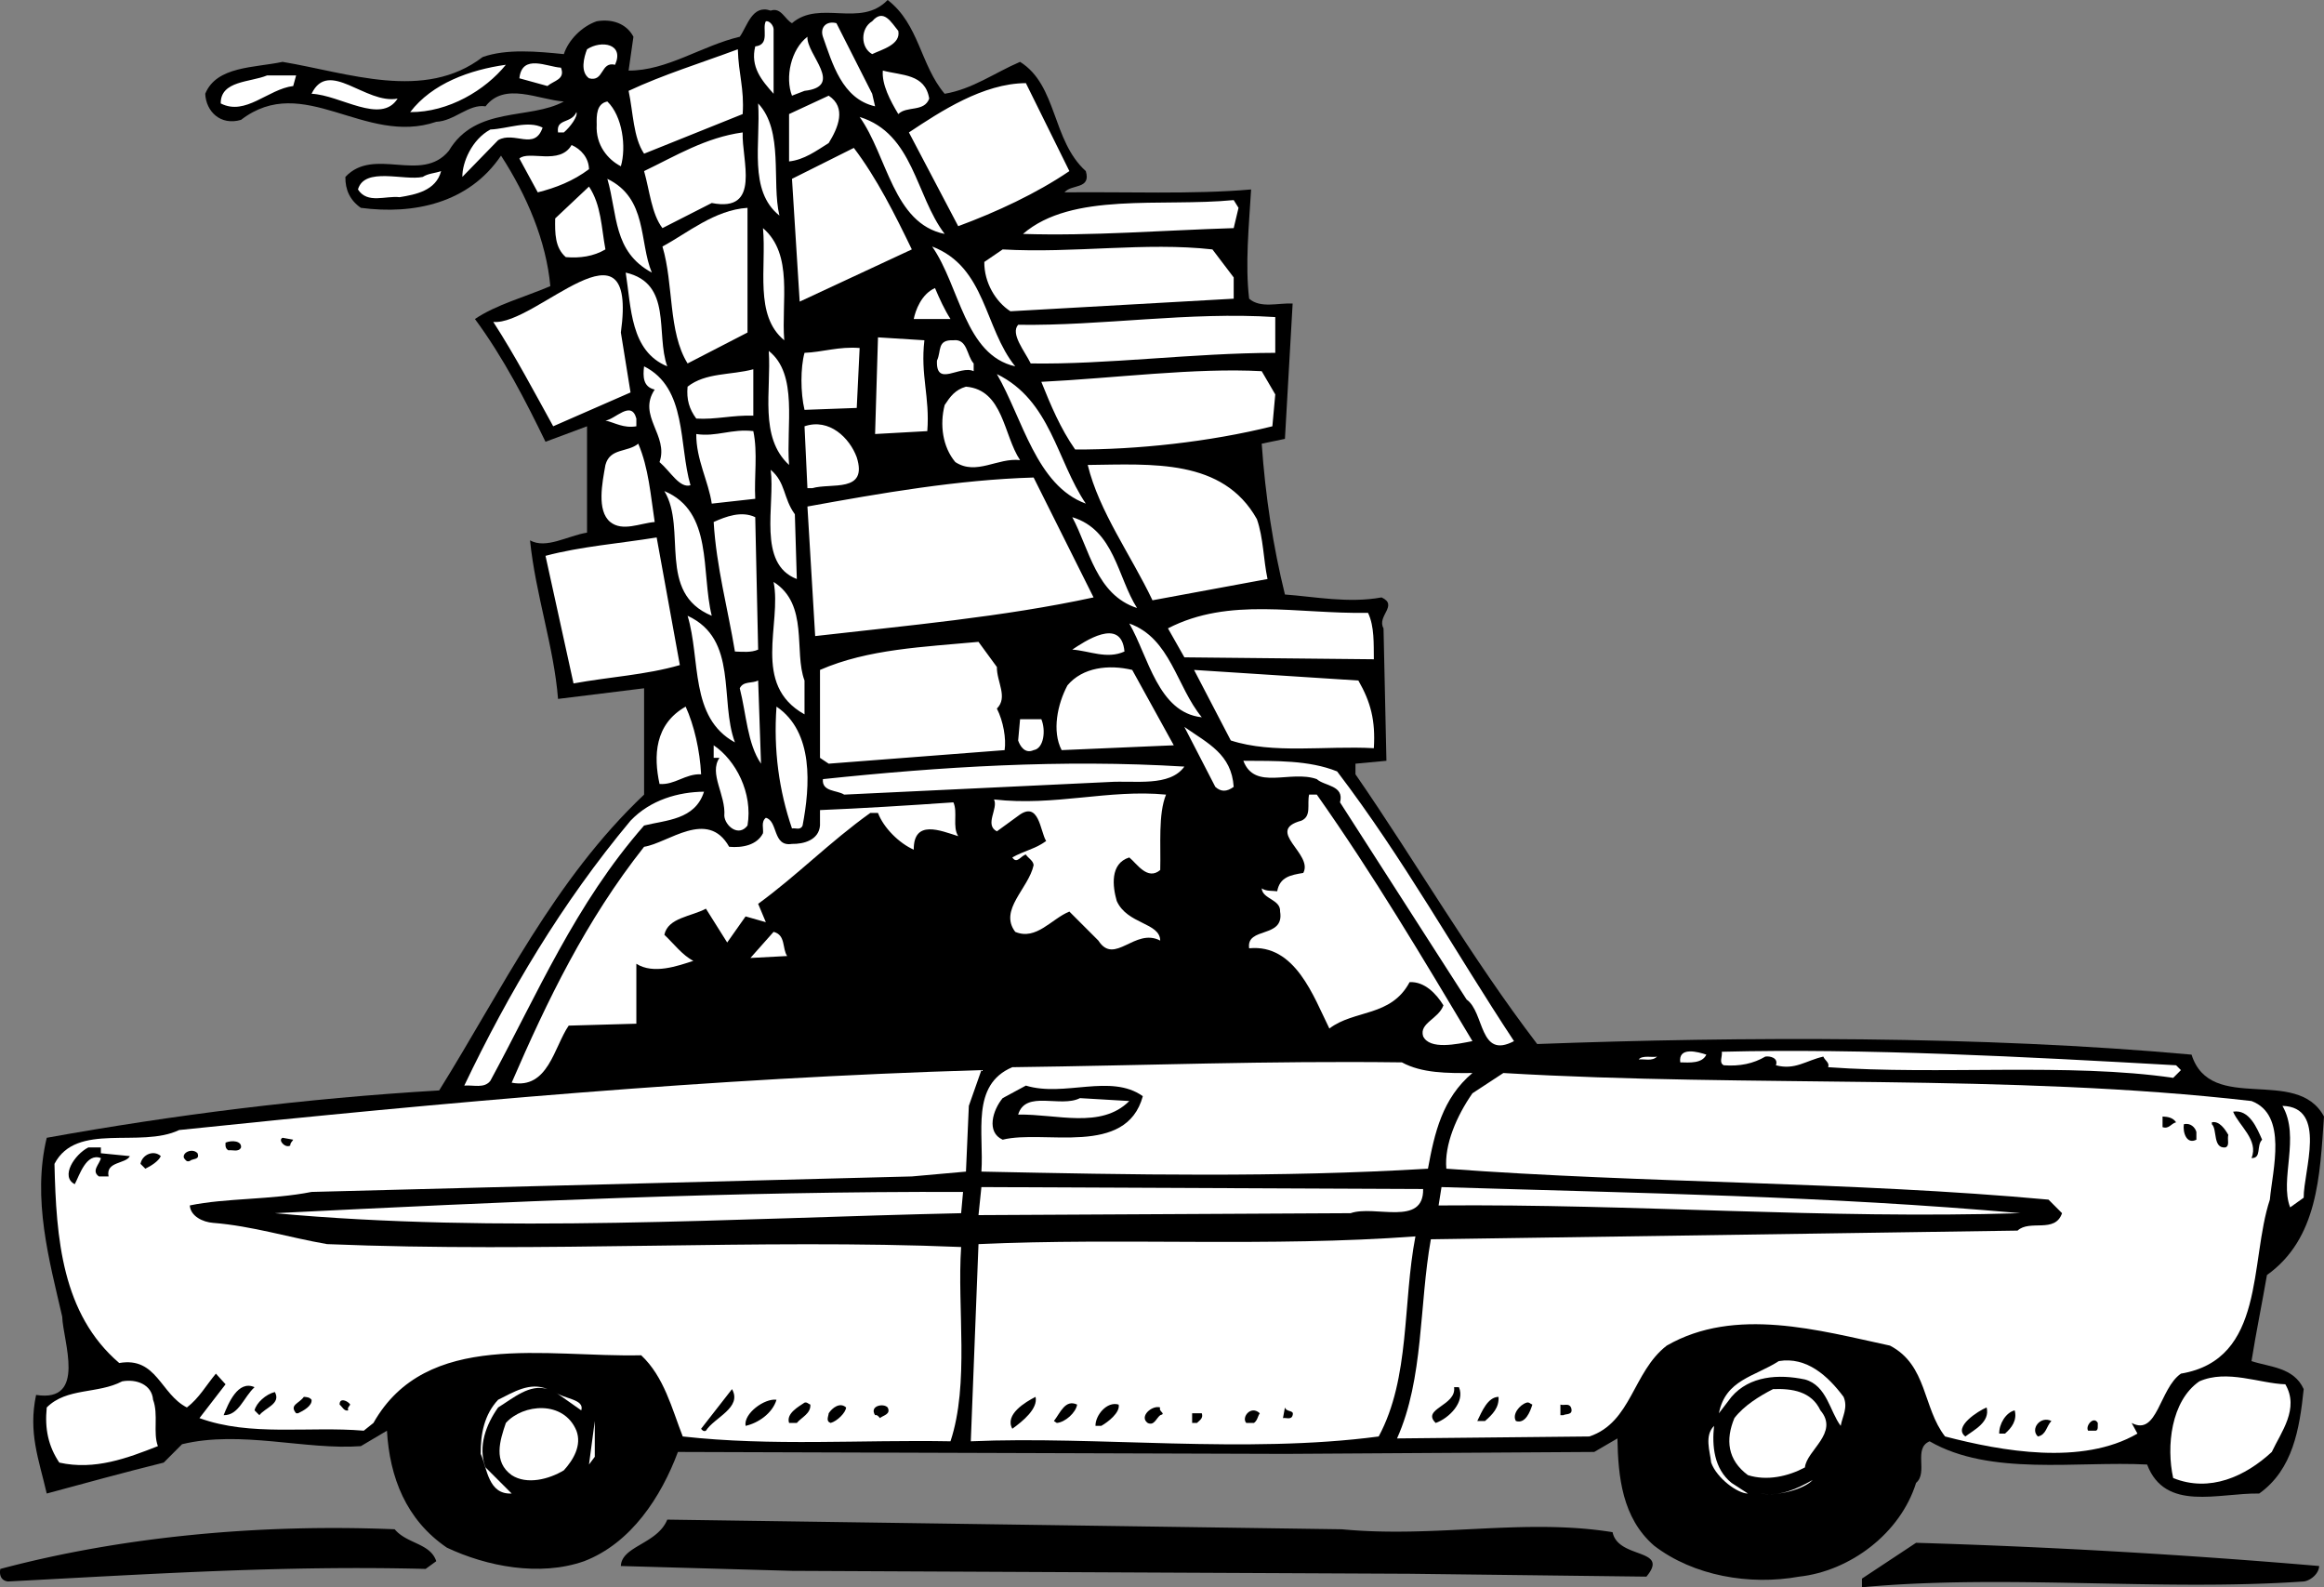
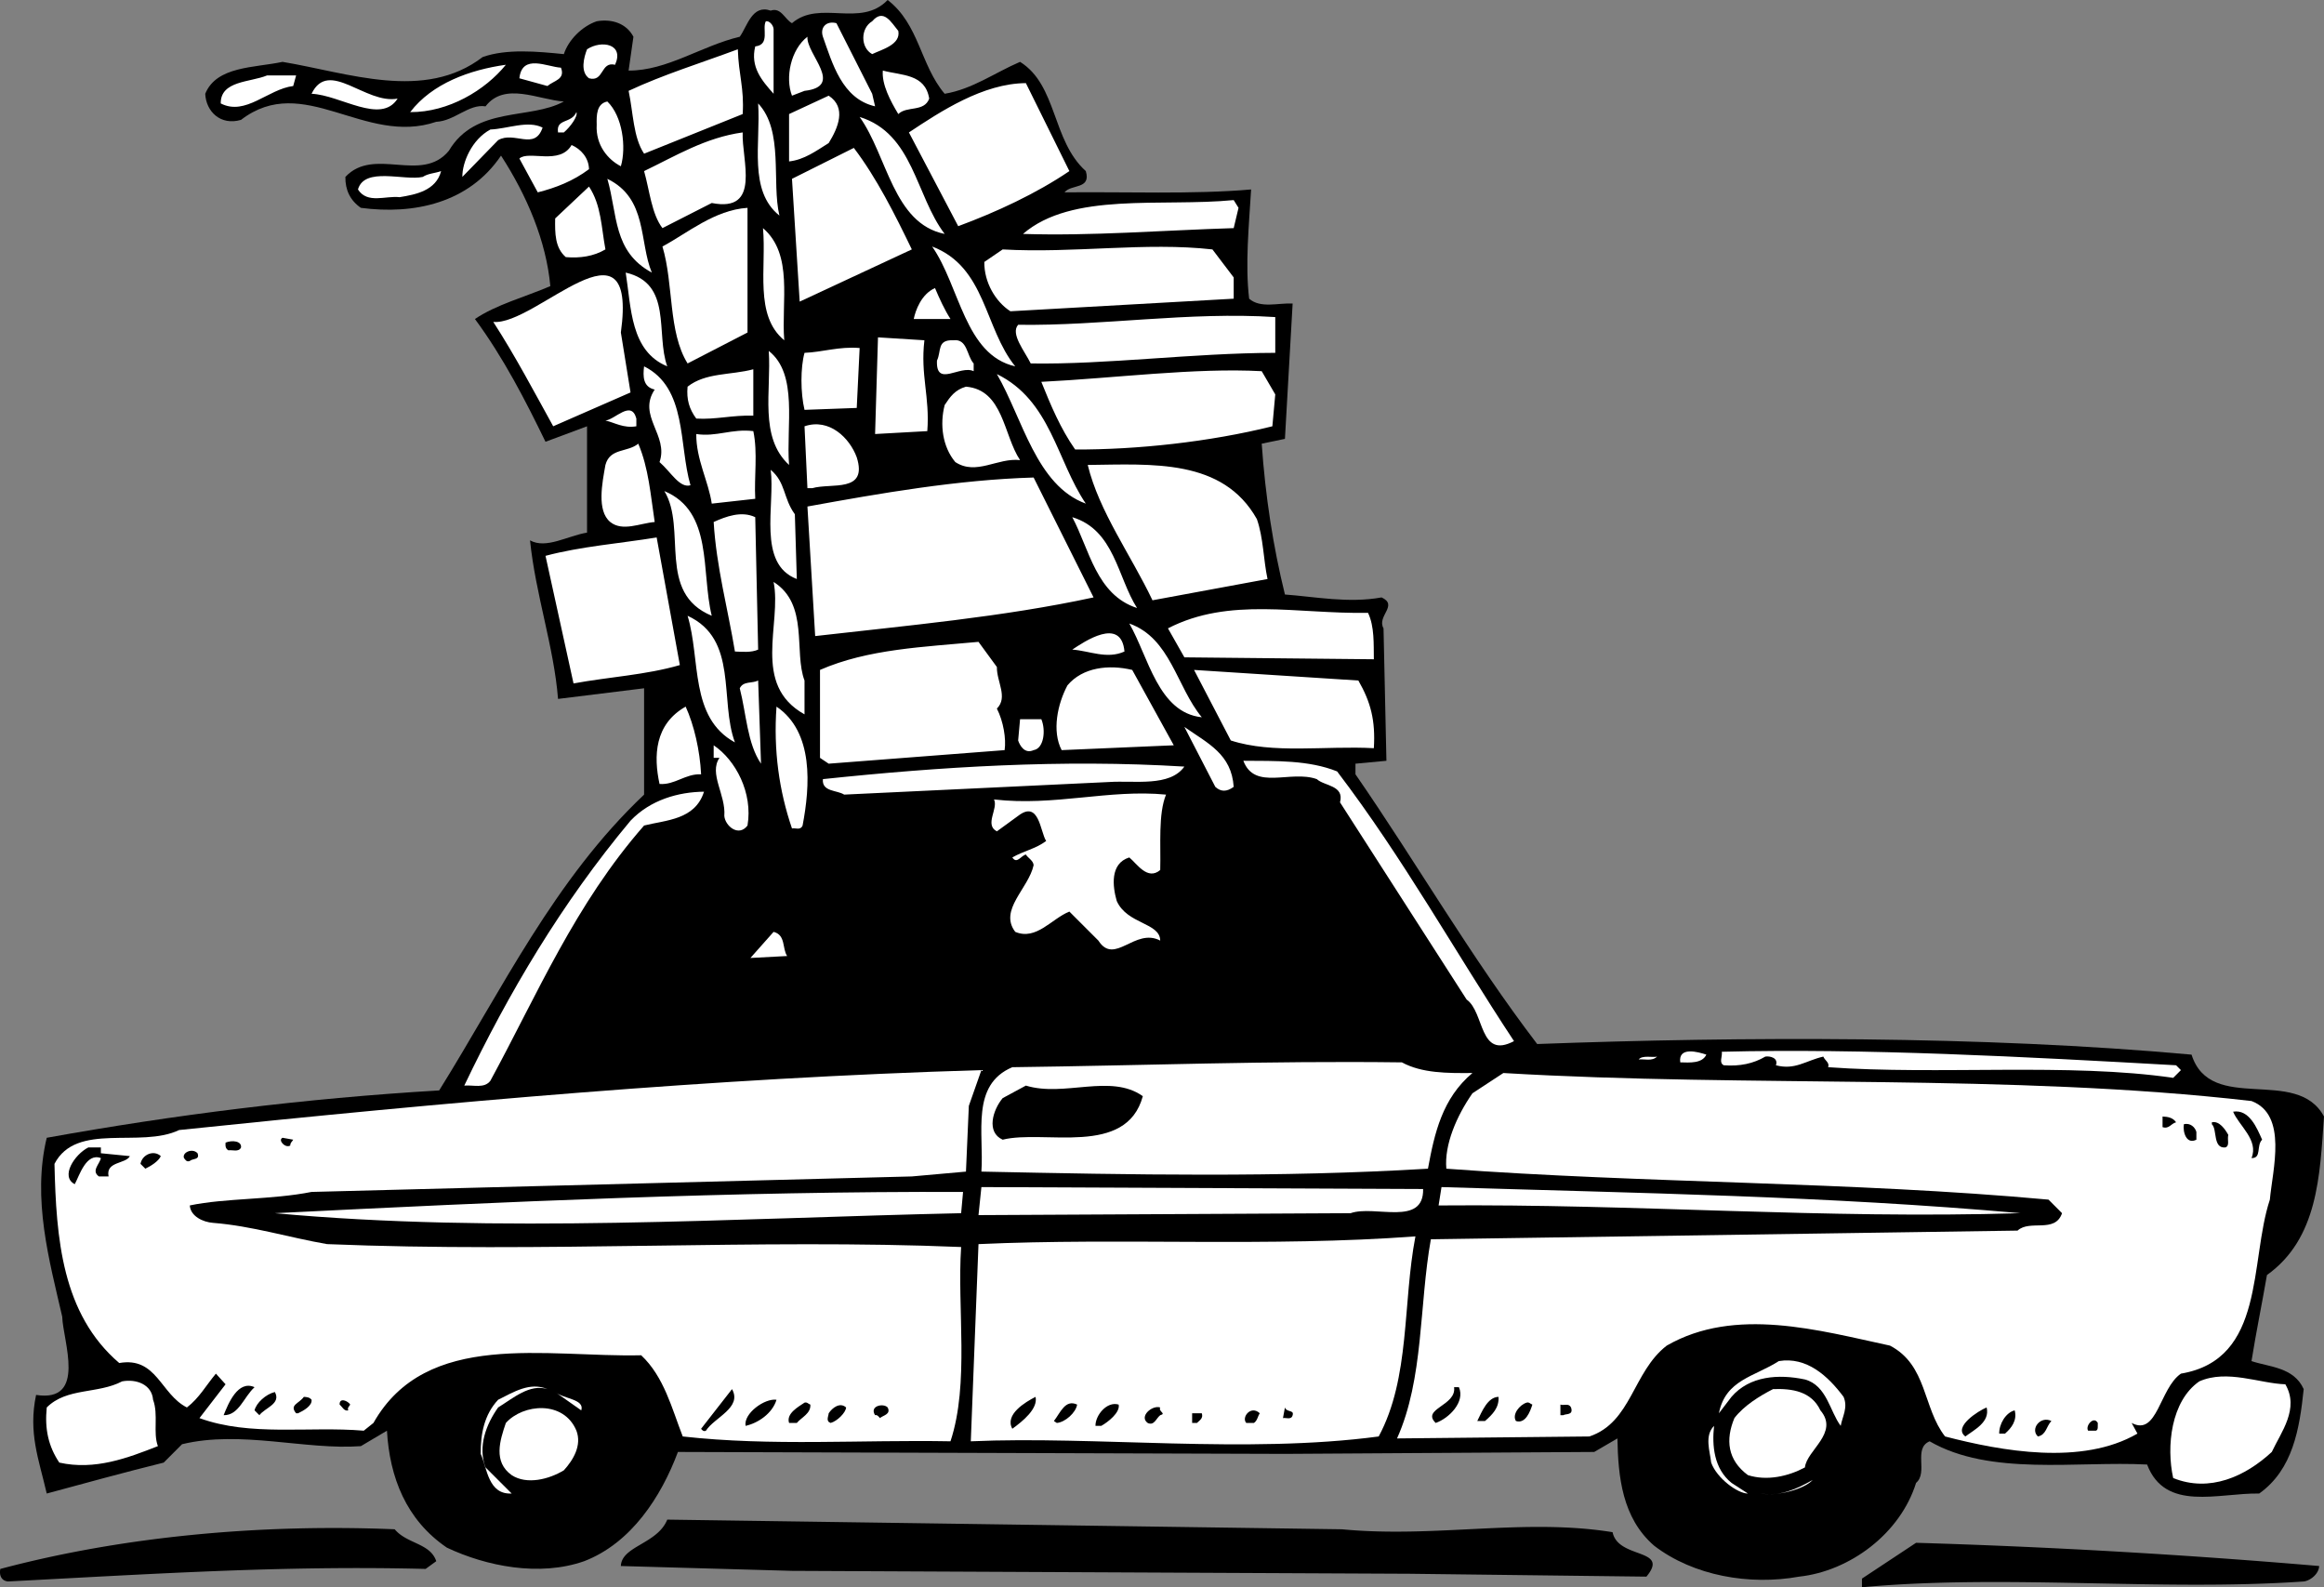
<svg xmlns="http://www.w3.org/2000/svg" width="240.437" height="164.199">
  <rect width="100%" height="100%" fill="#808080" stroke="none" />
  <path d="M97.734 9.7c2.875-.477 5.176-2.177 7.8-3.302 3.876 2.426 3.278 8.125 6.802 11.301.574 1.926-1.524 1.324-2.2 2.2 6.075-.075 13.375.226 19.301-.301-.226 3.828-.625 7.726-.203 11.3 1.176 1.028 2.977.426 4.5.5l-.797 14-2.402.5c.375 5.426 1.176 10.625 2.402 15.602 3.074.223 6.574.926 10 .3 1.774.825-.527 1.923.2 3.2l.3 13.7-3.203.3v1.098c6.375 9.226 11.875 18.828 18.8 27.902 21.075-.777 46.075-.875 67.7 1.098 1.977 6.226 10.875 1.125 13.703 6.402-.426 6.125-.625 12.625-5.902 16.398-.524 3.028-1.125 5.926-1.598 8.903 1.875.625 4.375.625 5.399 2.898-.426 4.125-1.125 8.324-4.602 10.801-4.223-.074-9.723 1.926-11.598-3-7.324-.375-16.226 1.223-22.5-2.402-1.726.726-.125 3.226-1.402 4.3-1.625 5.227-6.824 9.125-12.098 9.7-5.125.925-10.925-.075-15-3.2-3.324-2.875-3.726-7.175-3.8-11.097l-2.399 1.398-32 .2-62.8-.2c-1.727 4.625-4.825 9.426-9.7 11.301-4.625 1.625-10.125.523-14.203-1.402-4.223-2.875-5.922-7.274-6.2-12.098l-2.698 1.598c-5.727.425-12.426-1.672-18.5-.2l-1.899 1.903c-4.125 1.023-8.125 2.125-12.101 3.199-.825-3.574-1.926-6.277-1.102-10.2 5.277.825 2.777-5.577 2.703-8.1-1.328-5.774-3.125-12.177-1.601-18.5 13.175-2.376 26.675-4.075 40.601-4.9 6.473-10.374 11.875-21.777 21.2-30.6v-11l-8.903 1.1c-.422-5.374-2.324-10.777-2.898-16.402 1.675.926 3.875-.472 5.898-.8v-11l-4.297 1.601c-2.027-4.176-4.328-8.676-7.3-12.699 2.175-1.477 5.175-2.277 7.8-3.402-.426-4.672-2.426-9.375-5.101-13.5-3.325 4.925-9.024 6.125-14.5 5.402-1.125-.777-1.625-1.875-1.602-3.2 2.977-3.175 7.875.723 10.703-2.702 2.774-4.672 8.375-3.172 11.899-5.098-2.625-.176-6.125-2.074-8.102.5-1.723-.277-3.223 1.523-5.098 1.598-7.425 2.527-13.726-5.172-20.199-.2-2.125.625-3.625-.875-3.703-2.699 1.176-2.875 5.078-2.676 8-3.3 6.777 1.124 14.676 4.124 20.703-.5 2.473-.876 5.672-.575 8.399-.301.476-1.473 1.875-2.875 3.398-3.399 1.578-.273 3.078.227 3.8 1.602l-.5 3.5c3.977.023 7.575-2.578 11.5-3.5.778-1.078 1.278-3.375 3.2-2.703 1.078-.375 1.477.925 2.203 1.3 2.875-2.472 7.074.528 9.899-2.398 3.273 2.523 3.375 6.723 5.898 9.7" />
  <path fill="#fff" d="M92.937 3.2c.274 1.425-1.726 1.925-2.703 2.398-1.223-.672-1.223-2.672 0-3.399 1.176-1.375 1.977.125 2.703 1M80.035 3v6.7c-1.223-1.376-2.426-2.774-1.899-4.9 1.575-.175.676-1.874 1.098-2.6.375-.075.777.425.8.8m10.2 6.7.3 1.3c-3.425-.777-4.425-4.477-5.398-7.2-.324-.976.375-1.675 1.399-1.402L90.234 9.7m-7-.302-1.297.5c-.726-1.875-.125-4.773 1.598-6.097-.125 1.824 3.875 5.125-.301 5.597M63.636 6.7c-1.527-.376-1.125 1.823-2.699 1.398-.926-.672-.527-2.172-.203-3 1.477-.973 3.875-.575 2.902 1.601m13.2 5.101-10.2 4.098c-1.125-1.675-1.125-4.273-1.601-6.5 3.574-1.675 7.476-2.875 11.3-4.3.075 2.625.676 4.027.5 6.703M58.035 7c.476 1.223-.723 1.324-1.399 1.898l-2.902-.8c.277-2.575 2.875-1.172 4.3-1.098m-15.597 4.598c2.274-2.973 6.172-4.375 9.899-4.899-2.125 2.625-5.926 4.926-9.899 4.899M96.136 10.2c-.527 1.425-2.324.726-3.199 1.6-.828-1.374-1.726-3.077-1.601-4.5 1.976.524 4.375.325 4.8 2.9m-65.8-1.302c-2.625.325-4.926 3.125-7.5 1.801-.024-2.375 3.074-2.176 4.8-2.898h3l-.3 1.097m10.8 1.302c-1.726 2.726-5.925-.376-8.902-.5 1.777-3.677 5.578 1.124 8.902.5m69.5 7.5c-3.425 2.323-7.527 4.226-11.5 5.698L94.035 13.7c3.277-2.176 7.676-5.074 12.101-5.101l4.5 9.101m-24.902-2.9c-1.324.825-2.523 1.723-4.098 1.9v-4.9l4.098-1.902c1.875 1.227.977 3.325 0 4.903m-21.5 2.399c-1.324-.677-2.625-2.177-2.5-4.302-.023-.972-.023-2.175 1.102-2.398 1.574 1.523 1.976 4.723 1.398 6.7m16.402 5.1c-3.226-2.577-1.925-7.476-2.199-11.6 2.672 2.823 1.375 8.124 2.2 11.6m-22.301-8.6h-.602c-.223-1.477 1.375-.876 1.902-2.102.176.425-.625 1.527-1.3 2.101M97.734 24.2c-5.324-1.075-5.922-8.075-8.797-12.102 5.574 1.726 5.774 8.125 8.797 12.101M56.136 13.2c-.824 2.425-2.925.323-4.601 1.3l-3.7 3.8c-.023-1.476.977-3.874 2.899-4.902 1.777-.074 3.875-.972 5.402-.199m20.7.501c-.125 2.823 1.976 8.323-3.2 7.3l-5.101 2.598c-1.125-1.473-1.324-3.875-1.899-5.899 3.274-1.574 6.375-3.476 10.2-4M60.937 17.5c-1.625 1.223-3.426 1.926-5.3 2.398l-1.903-3.5c.977-.875 4.176.727 5.402-1.398.973.426 1.774 1.324 1.801 2.5m33.399 8.3-11.602 5.4-.797-12.7 6.399-3.2c2.375 3.126 4.273 6.923 6 10.5m-48.7-8.1c-.527 2.023-2.625 2.425-4.3 2.698-1.426-.175-3.325.727-4.301-.8.676-2.375 4.777-.875 6.699-1.297.578-.375 1.277-.375 1.902-.602M67.437 28.2c-4.027-2.177-3.527-5.977-4.601-9.7 4.175 2.023 3.273 6.523 4.601 9.7m-4.801-2.4c-1.226.723-2.625.923-4.101.798-1.125-.973-1.125-2.473-1.098-4l3.5-3.297c1.274 1.922 1.274 4.222 1.7 6.5m65.499-4.301-.5 2.098c-7.324.226-14.726.828-21.8.601 5.074-4.375 14.273-2.773 21.8-3.5l.5.801" />
  <path fill="#fff" d="m77.336 34.398-6.2 3.2c-2.027-3.274-1.425-8.172-2.601-12.098 2.574-1.375 5.375-3.777 8.8-4v12.898m3.801.802c-3.125-2.575-1.824-7.477-2.199-11.602 3.172 2.726 1.875 7.625 2.2 11.601m46.499-6.499v2.198L104.535 32.2c-1.524-.976-2.723-2.976-2.7-5.101l1.899-1.297c7.375.422 14.777-.778 21.703 0l2.2 2.898m-22.602 9.198c-5.223-1.175-5.723-8.273-8.598-12.398 5.574 2.125 5.375 8.426 8.598 12.398m-36 0c-3.824-1.574-3.723-6.074-4.301-9.699 4.875 1.125 3.078 6.324 4.3 9.7" />
  <path fill="#fff" d="m64.234 34.398 1 6.2-8 3.5c-1.922-3.473-3.922-7.274-6.2-10.797 4.376.422 14.977-11.778 13.2 1.097M98.336 33h-3.801c.176-.875.777-2.574 2.199-3.2.477 1.126.977 2.223 1.602 3.2m33.601 3.5c-8.625.023-17.426 1.223-25.3 1.098-.626-1.274-2.126-3.075-1.301-4 8.675.125 17.675-1.375 26.601-.797V36.5m-36.301-1.3c-.425 3.624.575 5.823.301 9.398l-5.402.3.3-10 4.801.301m5.098 2.399v.8c-1.422-.675-3.922 1.727-3.797-1.097.473-.977-.027-2.176 1.7-2.102 1.472-.176 1.374 1.625 2.097 2.399M88.636 42.2l-5.402.198c-.422-1.773-.422-4.375 0-5.898 1.875-.074 3.578-.676 5.703-.5l-.3 6.2m-7.001 5.898c-3.125-2.875-1.824-7.672-2.101-11.797 3.074 2.422 1.777 7.722 2.101 11.797M71.437 50.2c-1.125.323-2.027-1.376-3.203-2.4.977-2.777-2.324-4.777-.5-7.5-1.223-.277-1.223-1.374-1.098-2.402 4.473 2.227 3.575 8.125 4.801 12.301m6.5-7.199c-2.125-.074-3.926.426-5.902.3-.723-.976-1.024-1.976-.899-3.3 1.875-1.477 4.473-1.176 6.801-1.8V43m54-2.2-.3 3.298c-6.528 1.625-14.028 2.425-20.403 2.402-1.523-2.176-2.523-4.574-3.5-7 7.578-.375 15.875-1.477 22.8-1.102l1.403 2.403m-19.601 11.297c-5.125-1.875-6.524-8.774-9.2-13.399 5.575 2.727 6.176 8.926 9.2 13.399m-6.801-4.5c-2.324-.274-4.524 1.625-6.7.203-1.324-1.578-1.624-3.875-1.101-5.903.578-.875 1.078-1.574 2.203-1.898 3.875.324 3.875 5.023 5.598 7.598M65.836 43.3v.798c-1.325.226-2.227-.375-3.2-.598.973-.074 2.676-2.176 3.2-.2m22.8 4c1.176 3.723-2.625 2.626-4.601 3.2h-.5l-.301-6.402c2.578-.875 4.676 1.226 5.402 3.203m-10.699-2.703c.473 2.226.074 4.726.2 7l-4.5.5c-.325-2.274-1.626-4.575-1.602-7.2 2.074.325 3.676-.574 5.902-.3M67.734 54c-1.523.125-3.324 1.023-4.598 0-1.425-1.176-.824-4.074-.5-5.902.473-1.774 2.274-1.274 3.399-2.2 1.074 2.528 1.277 5.325 1.699 8.102m62.301-.3c.676 1.925.676 4.226 1.101 6.198l-11.902 2.2c-2.223-4.672-5.523-9.172-6.7-14 6.677-.075 13.977-.672 17.5 5.601m-47.8-.499.203 6.698c-4.125-1.574-2.226-7.675-2.703-11.3 1.578 1.328 1.277 2.925 2.5 4.601m30.902 8.601c-9.324 2.024-19.425 2.923-28.8 4l-.801-13.402c7.574-1.375 15.574-2.773 23.402-3l6.2 12.403M73.636 63.7c-5.726-2.376-2.527-8.977-4.902-12.9 5.078 2.126 3.777 8.325 4.902 12.9m4.801 3.5c-.726.323-1.625.226-2.402.198-.723-4.375-1.926-8.773-2.2-13.398 1.274-.574 2.876-1.176 4.301-.5l.301 13.7m39.199-4.302c-4.226-1.375-4.925-6.074-6.699-9.398 4.375 1.324 4.672 6.223 6.7 9.398M70.336 68.8c-3.524 1.024-7.325 1.223-11 1.9l-2.899-13.2c3.672-.977 7.672-1.277 11.5-1.902L70.336 68.8m12.898 1.598v3.5c-5.523-3.074-2.324-9.375-3.2-13.699 3.677 2.324 2.075 7.227 3.2 10.2m58.301-7.001c.676 1.426.574 3.227.601 4.801L122.535 68l-1.7-3c6.376-3.277 13.274-1.477 20.7-1.602M76.035 76.8c-4.723-2.577-3.524-8.577-4.899-13.1 5.274 2.425 3.274 8.726 4.899 13.1m48.301-2.6c-4.524-.477-5.524-6.274-7.5-9.7 4.273 1.523 4.875 6.523 7.5 9.7m-8-6.802c-1.825.825-3.625-.074-5.399-.199 1.172-.773 5.074-3.476 5.399.2M103.136 69c-.027 1.523 1.176 3.125 0 4.3.676 1.325.973 3.126.801 4.298L85.734 79l-.898-.602v-9.097c4.976-2.176 10.773-2.375 16.398-2.903L103.136 69m18.301 8.098-11.601.5c-1.024-1.973-.426-4.774.601-6.7 1.574-1.875 4.274-2.175 6.7-1.597l4.3 7.797m19.098-6.7c1.277 2.227 1.777 4.125 1.601 7-5.027-.273-10.425.625-14.8-.8l-3.801-7.297 17 1.097M78.734 79c-1.422-2.074-1.523-5.176-2.2-7.8.376-.774 1.278-.477 1.903-.802L78.734 79m-6.199 1.098c-1.625-.075-2.723 1.125-4.301 1-.625-2.875-.523-6.172 2.703-8 .875 1.925 1.473 4.527 1.598 7m10.5 5.3c-.223.528-.723.227-1.098.301-1.328-3.875-1.926-8.074-1.601-12.601 3.875 2.625 3.476 8.226 2.699 12.3m24.699-11c.477 1.125.277 3.028-.797 3.2-.926.425-1.426-.473-1.601-1l.199-2.2h2.199m19.902 7c-.726.528-1.324.528-1.902 0l-3.2-6.199c2.477 1.727 4.876 2.824 5.102 6.2m-50.3 3.999c-.926 1.227-2.325.028-2.399-1 .172-2.175-1.625-4.375-.5-6h-.601v-1.3c2.273 1.527 4.074 4.925 3.5 8.3m61-5.598c6.875 9.024 12.175 18.626 18.3 27.9-3.625 1.925-3.027-2.977-4.902-4.302L138.636 83c.473-1.777-1.625-1.676-2.402-2.402-2.723-.973-6.422 1.226-7.598-1.899 3.375.024 6.774-.074 9.7 1.102m-15.801-.501c-1.524 2.126-5.125 1.423-7.801 1.598L87.336 82.2c-.727-.476-2.325-.273-2.2-1.601 12.075-1.274 24.676-2.075 37.399-1.297m-49.699 2.596c-.926 2.926-3.926 2.926-6.2 3.5-7.125 8.125-11.027 17.426-15.902 26.403-.625.824-1.723.422-2.7.5 4.575-9.578 10.075-18.875 17.2-27.403 2.078-2.175 4.977-2.972 7.602-3m47.8.302c-.824 2.023-.527 5.226-.601 7.8-1.324 1.125-2.426-.676-3.2-1.3-2.023.624-1.726 3.023-1.3 4.5 1.074 2.425 4.476 2.226 4.5 4.1-2.625-1.374-4.723 2.626-6.399 0l-3-3c-1.824.723-3.425 3.024-5.601 2.098-1.723-2.273 1.375-4.472 1.902-6.898-.027-.477-.625-.777-.8-1.102-.528.125-.926 1.028-1.403.301 1.176-.676 2.375-.875 3.5-1.699-.625-.977-.723-4.277-2.898-2.602l-2.2 1.602c-1.324-.676.176-2.375-.3-3.3 6.273.726 11.875-1.075 17.8-.5" />
-   <path fill="#fff" d="M136.234 82.2c5.875 8.323 10.977 16.925 16.102 25.5-1.625.323-4.426.925-5.102-.5-.422-1.376 1.578-1.774 2.102-3.2-.727-1.176-1.926-2.477-3.5-2.402-1.926 3.625-5.727 2.828-8.301 4.8-1.625-3.273-3.524-8.773-8.301-8.3-.324-2.274 3.676-.973 3.203-3.797.074-1.278-1.828-1.278-1.902-2.403.476.325 1.074.227 1.601.301.274-1.476 1.375-1.676 2.7-1.898 1.074-1.977-4.024-4.375-.2-5.403 1.075-.472.575-1.675.801-2.699h.797M99.136 86.5c-1.824-.574-4.625-1.777-4.601 1.398-1.524-.675-3.125-2.273-3.7-3.8h-.8c-4.223 3.027-7.524 6.425-11.598 9.402l.797 1.898-2.098-.597-1.902 2.699-2.2-3.5c-1.523.824-3.925.926-4.3 2.7.977.925 1.875 2.124 3 2.698-1.625.528-4.125 1.426-5.898.301v6.2l-7 .199c-1.524 2.226-2.125 6.625-5.899 5.902 3.672-8.477 7.672-16.777 13.7-24.402 2.472-.375 6.574-3.973 8.8 0 1.375.125 2.875-.172 3.5-1.399.074-.476-.226-1.176.297-1.601 1.277.328.676 3.027 2.703 2.703 1.172.023 2.774-.375 2.899-1.903v-1.597c4.273-.176 9.175-.477 13.8-.801.473 1.023-.125 2.523.5 3.5" />
  <path fill="#fff" d="m81.437 98.898-3.8.2 2.398-2.7c1.277.325.875 1.727 1.402 2.5M225.136 110.2l.5.5-.8.8c-10.727-1.574-24.325-.277-35.7-1.102.176-.472-.324-.675-.5-1.097-1.824.422-2.925 1.422-4.902.898.277-.773-.625-.976-1.098-.898-1.226.722-2.625 1.023-4.3.898-.524-.273-.125-.875-.2-1.398 14.575-.375 31.473.523 47 1.398m-48.601-1.101c-.426.925-1.723.828-2.7.8-.226-1.675 1.876-1.074 2.7-.8m-5.098.202c-.527.524-1.328.223-1.902.298.375-.473 1.476-.172 1.902-.297m-26.402.597c2.074 1.125 4.676 1.125 7.3 1.102-3.124 2.625-3.925 6.223-4.601 9.898-15.422.926-30.625.625-46.2.301.278-3.976-1.124-8.976 3.2-10.8 13.777-.176 26.375-.676 40.3-.5" />
  <path fill="#fff" d="m100.234 114.398-.297 6.801-5.601.5-62.102 1.602c-4.125.824-8.922.625-12.598 1.398.075 1.125 1.375 1.727 2.399 1.801 4.074.324 7.875 1.523 11.8 2.2 22.477.925 44.575-.575 65.602.3-.426 6.324.875 14.125-1.101 20.098-9.227-.172-18.524.527-27.7-.5-1.125-2.875-1.925-6.172-4.3-8.399-9.825.227-22.227-2.676-27.7 7l-1 .801c-5.726-.477-11.726.625-17-1.3l2.7-3.5-1-1.102c-1.024 1.226-1.727 2.527-3 3.5-2.727-1.375-3.125-5.274-7-4.598-5.926-5.074-6.524-12.875-6.7-20.602 2.274-4.375 8.875-1.574 12.899-3.5 27.676-2.875 55.176-5.375 83-6.199l-1.301 3.7m132.703-.501c3.774 1.426 2.172 7.125 1.899 10.2-2.125 6.425-.426 16.527-9.2 18-2.226 1.527-2.425 6.527-5.101 5.101l.601 1.102c-5.726 3.324-14.027 1.824-19.902.297-2.324-2.973-1.824-7.375-5.7-9.399-7.323-1.574-16.023-4.074-23.097 0-3.527 2.727-3.625 7.926-8 9.399l-19.902.203c2.777-6.176 2.277-13.778 3.5-20.602l60.699-.898c1.277-1.176 3.875.324 4.602-1.801l-1.399-1.402c-20.426-1.875-41.726-1.672-62.3-3.2-.227-2.472 1.074-5.472 2.699-7.8l3.199-2.098c25.676 1.523 52.476.023 77.402 2.898" />
  <path d="M118.234 113.398c-1.723 6.325-10.223 3.426-14.5 4.5-1.723-.773-1.023-3.074 0-4.3l2.402-1.297c3.973 1.222 8.774-1.278 12.098 1.097" />
-   <path fill="#fff" d="M116.836 113.898c-2.926 2.926-7.524 1.325-11.5 1.403.773-2.578 4.375-.676 6.398-1.703l5.102.3m121.5 10-1.399 1c-1.125-2.875 1.074-7.273-.8-10.5 4.675.125 2.175 6.727 2.199 9.5" />
  <path d="M234.035 117.898c-.625.625-.024 1.926-1.098 1.903.774-1.875-1.328-3.375-1.902-4.801 1.676-.277 2.476 1.723 3 2.898m-8.899-1.8c-.527.125-.726.726-1.402.5V115.5c.578.023 1.078.125 1.402.598m5.399 1.3c-.125.528.176 1.125-.301 1.301-1.324.125-.824-1.875-1.398-2.398v-.203c.773-.172 1.375.726 1.699 1.3m-3.301-.3v.8c-1.023.528-1.422-.773-1.297-1.597.672-.176 1.172.324 1.297.797m-196.898.8c-.125.227-.325.325-.301.602-.524.324-1.324-.574-.801-.8l1.102.198m-5.399.802c-.226.523-.926.226-1.3.3-.325-.176-.325-.477-.301-.8.675-.274 1.675-.177 1.601.5m-14.5.6 3 .298c-.426.828-2.527.527-2.203 2.101h-1c-.824-.574.078-1.273.203-1.898-1.527-.578-2.226 1.824-2.703 2.699-1.523-.777-.023-3.074 1.402-3.8h1.301v.6m10 0c.274.723-.527.524-.8.798-.325.125-.426-.075-.602-.297-.223-.578.875-1.078 1.402-.5m-3.801.297c-.226.527-1.027 1.027-1.601 1.3l-.5-.5c.176-.972 1.375-1.472 2.101-.8" />
  <path fill="#fff" d="M147.234 123c.078 3.926-5.023 1.625-7.5 2.5l-38.5.2.3-2.9 45.7.2m61.801 2.5c-20.524.625-39.625-.977-60.2-.8l.301-1.9c20.375.626 39.875.923 59.899 2.7m-109.598 0c-23.625.523-47.926 2.125-71 0 23.672-1.176 47.473-2.277 71.2-2.2l-.2 2.2m47 2.398c-1.328 6.926-.527 14.625-3.8 20.7-13.727 1.828-29.325-.075-42.2.5l.797-20.399c14.875-.676 30.078.324 45.203-.8m44.297 16.601c.477 1.125-.125 2.023-.297 3-1.125-1.477-1.426-4.176-3.703-4.8-2.723-.575-5.723-.376-7.598 1.8l-1.3 1.7c.675-3.477 3.675-3.774 6.199-5.4 2.875-.476 5.074 1.524 6.699 3.7m45.703-1.3c1.473 2.523-.426 4.925-1.402 7-2.723 2.523-6.426 4.226-10.2 2.698-.726-3.273-.226-7.972 2.7-10 2.875-1.273 6.277.227 8.902.301M15.836 144.8c.574 1.524-.024 3.423.5 4.798-3.125 1.226-6.524 2.527-10.2 1.703-1.125-1.676-1.527-3.477-1.3-5.703 2.074-2.075 5.273-1.375 7.8-2.7 1.473-.273 3.075.325 3.2 1.903" />
  <path d="M26.336 143.5c-1.125 1.023-1.625 2.926-3.2 2.898.473-1.175 1.473-3.675 3.2-2.898" />
  <path fill="#fff" d="M56.636 143.7c-1.824-.575-3.527.925-5.101 1.898-1.223 1.726-2.125 4.027-1.301 6.203l2.703 2.699c-2.426.125-2.527-2.574-3.203-4.102-.023-2.074.375-4.074 1.8-5.597 1.575-.778 3.278-1.875 5.102-1.102" />
  <path d="M150.937 143.5c.672 1.523-1.027 3.223-2.402 3.7-1.524-1.477 2.176-1.774 1.902-3.7h.5M73.035 148c-.223.125-.426-.074-.5-.2l3.199-4.1c1.078 1.925-1.824 2.925-2.7 4.3" />
  <path fill="#fff" d="M188.336 145.898c1.976 2.325-1.426 4.125-1.602 5.903-1.723.922-3.922 1.422-5.898.797-2.125-1.575-2.325-3.672-1.399-5.899.973-1.273 2.574-2.273 4-3 1.973-.074 3.973.227 4.899 2.2" />
  <path d="M28.437 144c.672 1.223-1.027 1.625-1.601 2.398l-.5-.5c.175-.773 1.175-1.675 2.101-1.898" />
  <path fill="#fff" d="M60.136 145.898 57.437 144c.875.723 3.074.723 2.7 1.898" />
  <path d="M32.234 144.8c.078.626-.824 1.126-1.398 1.4h-.2c-.726-.876.274-.977.801-1.7.274.023.574.023.797.3m48.102 0c-.426 1.423-1.926 2.423-3.2 2.7-.226-1.277 1.973-2.875 3.2-2.7m26.8-.3c.274 1.223-1.324 2.523-2.402 3.3-.824-1.476 1.375-2.777 2.402-3.3m47.899 0c.074 1.125-.625 1.824-1.399 2.5h-.8c.476-.977 1.074-2.477 2.199-2.5m-118.801.8c-.125.223-.324.325-.2.598-.425.125-.624-.375-.898-.597-.027-.778.875-.375 1.098 0m47.602-.001c.074.923-.926 1.325-1.399 1.9h-.8c-.325-.977.972-1.677 1.597-2.102.277-.075.375.125.602.203m27.601-.001c-.125.825-1.226 1.825-2.101 1.9l-.301-.2c.676-.875 1.176-2.277 2.402-1.7m47.098 0c-.223.723-.723 2.024-1.7 1.7-.425-.676.376-1.676 1.102-1.902.274-.075.375.125.598.203m-71 .297c-.024.527-.926 1.425-1.598 1.601-.527-.176-.226-.676-.203-1 .375-.574 1.176-1.176 1.8-.601m4.302 0c.375.726-.524.828-.801 1.101-.125-.176-.324-.375-.5-.3-.625-.973.875-1.274 1.3-.801m23.899-.298c.176.825-1.125 1.825-1.797 2.2h-.601c-.024-1.074 1.175-2.574 2.398-2.2m46.801.298c.277.828-.524.625-.801.8h-.297v-1.097c.375.125.875-.176 1.098.297" />
  <path fill="#fff" d="M59.636 148c.575 1.523-.324 3.023-1.3 4.098-1.524.925-3.825 1.527-5.399.5-1.926-1.375-1.226-3.575-.601-5.399 1.773-1.976 5.976-2.375 7.3.801" />
  <path d="M120.035 145.598c-.223.425.676.625 0 .8-.426.325-.625 1.125-1.301.801-.922-.676.477-1.875 1.3-1.601m13.7.8c-.125.528-.723.227-1 .301l.203-1.101c.172.527.973.226.797.8m71.801-.8c.375 1.527-1.324 2.328-2.2 3-1.324-.973 1.376-2.672 2.2-3m-75.199.602c-.227.323-.227.726-.602 1h-.797c-.527-.575.473-1.876 1.399-1m78.101-.302c.274 1.028-.328 1.825-1 2.403h-.601c-.024-.977.675-2.176 1.601-2.403m-84.101.302c.175.523-.227.726-.5 1h-.5v-1h1" />
-   <path fill="#fff" d="m60.937 151.5.598-4.5v3.7zm0 0" />
  <path d="M212.234 147c-.523.523-.523 1.426-1.398 1.598-.825-.774.273-2.172 1.398-1.598m4.801.2c-.024.323.074.726-.2.8h-.8c-.324-.477.574-1.574 1-.8" />
  <path fill="#fff" d="m179.136 153.398 1.7 1.102c-1.024.023-3.227-1.574-3.801-3.2-.125-1.175-.723-2.777.3-3.8-.226 2.023-.023 4.426 1.801 5.898m3 1.102c2.075.324 3.774-.477 5.399-1.402-.824.925-3.625 1.726-5.399 1.402" />
  <path d="M138.836 158.2c9.675.925 18.875-1.177 28 .3.574 2.824 5.976 1.625 3.5 4.598l-24.5-.297-63.899-.301-17.703-.5c.078-2.074 3.777-2.277 4.8-4.8l69.802 1m-93.7 3.3-1.101.8c-14.723-.374-28.324.524-43.2 1.298-.726-.075-.925-.672-.8-1.297 12.676-3.375 26.976-4.676 40.8-4.102 1.274 1.524 3.676 1.426 4.301 3.301m194.801.5c-.027.824-.926 1.523-1.601 1.598-14.625 1.027-31.024-.774-45.7.601v-.898l5.598-3.703A756.503 756.503 0 0 1 239.937 162" />
</svg>